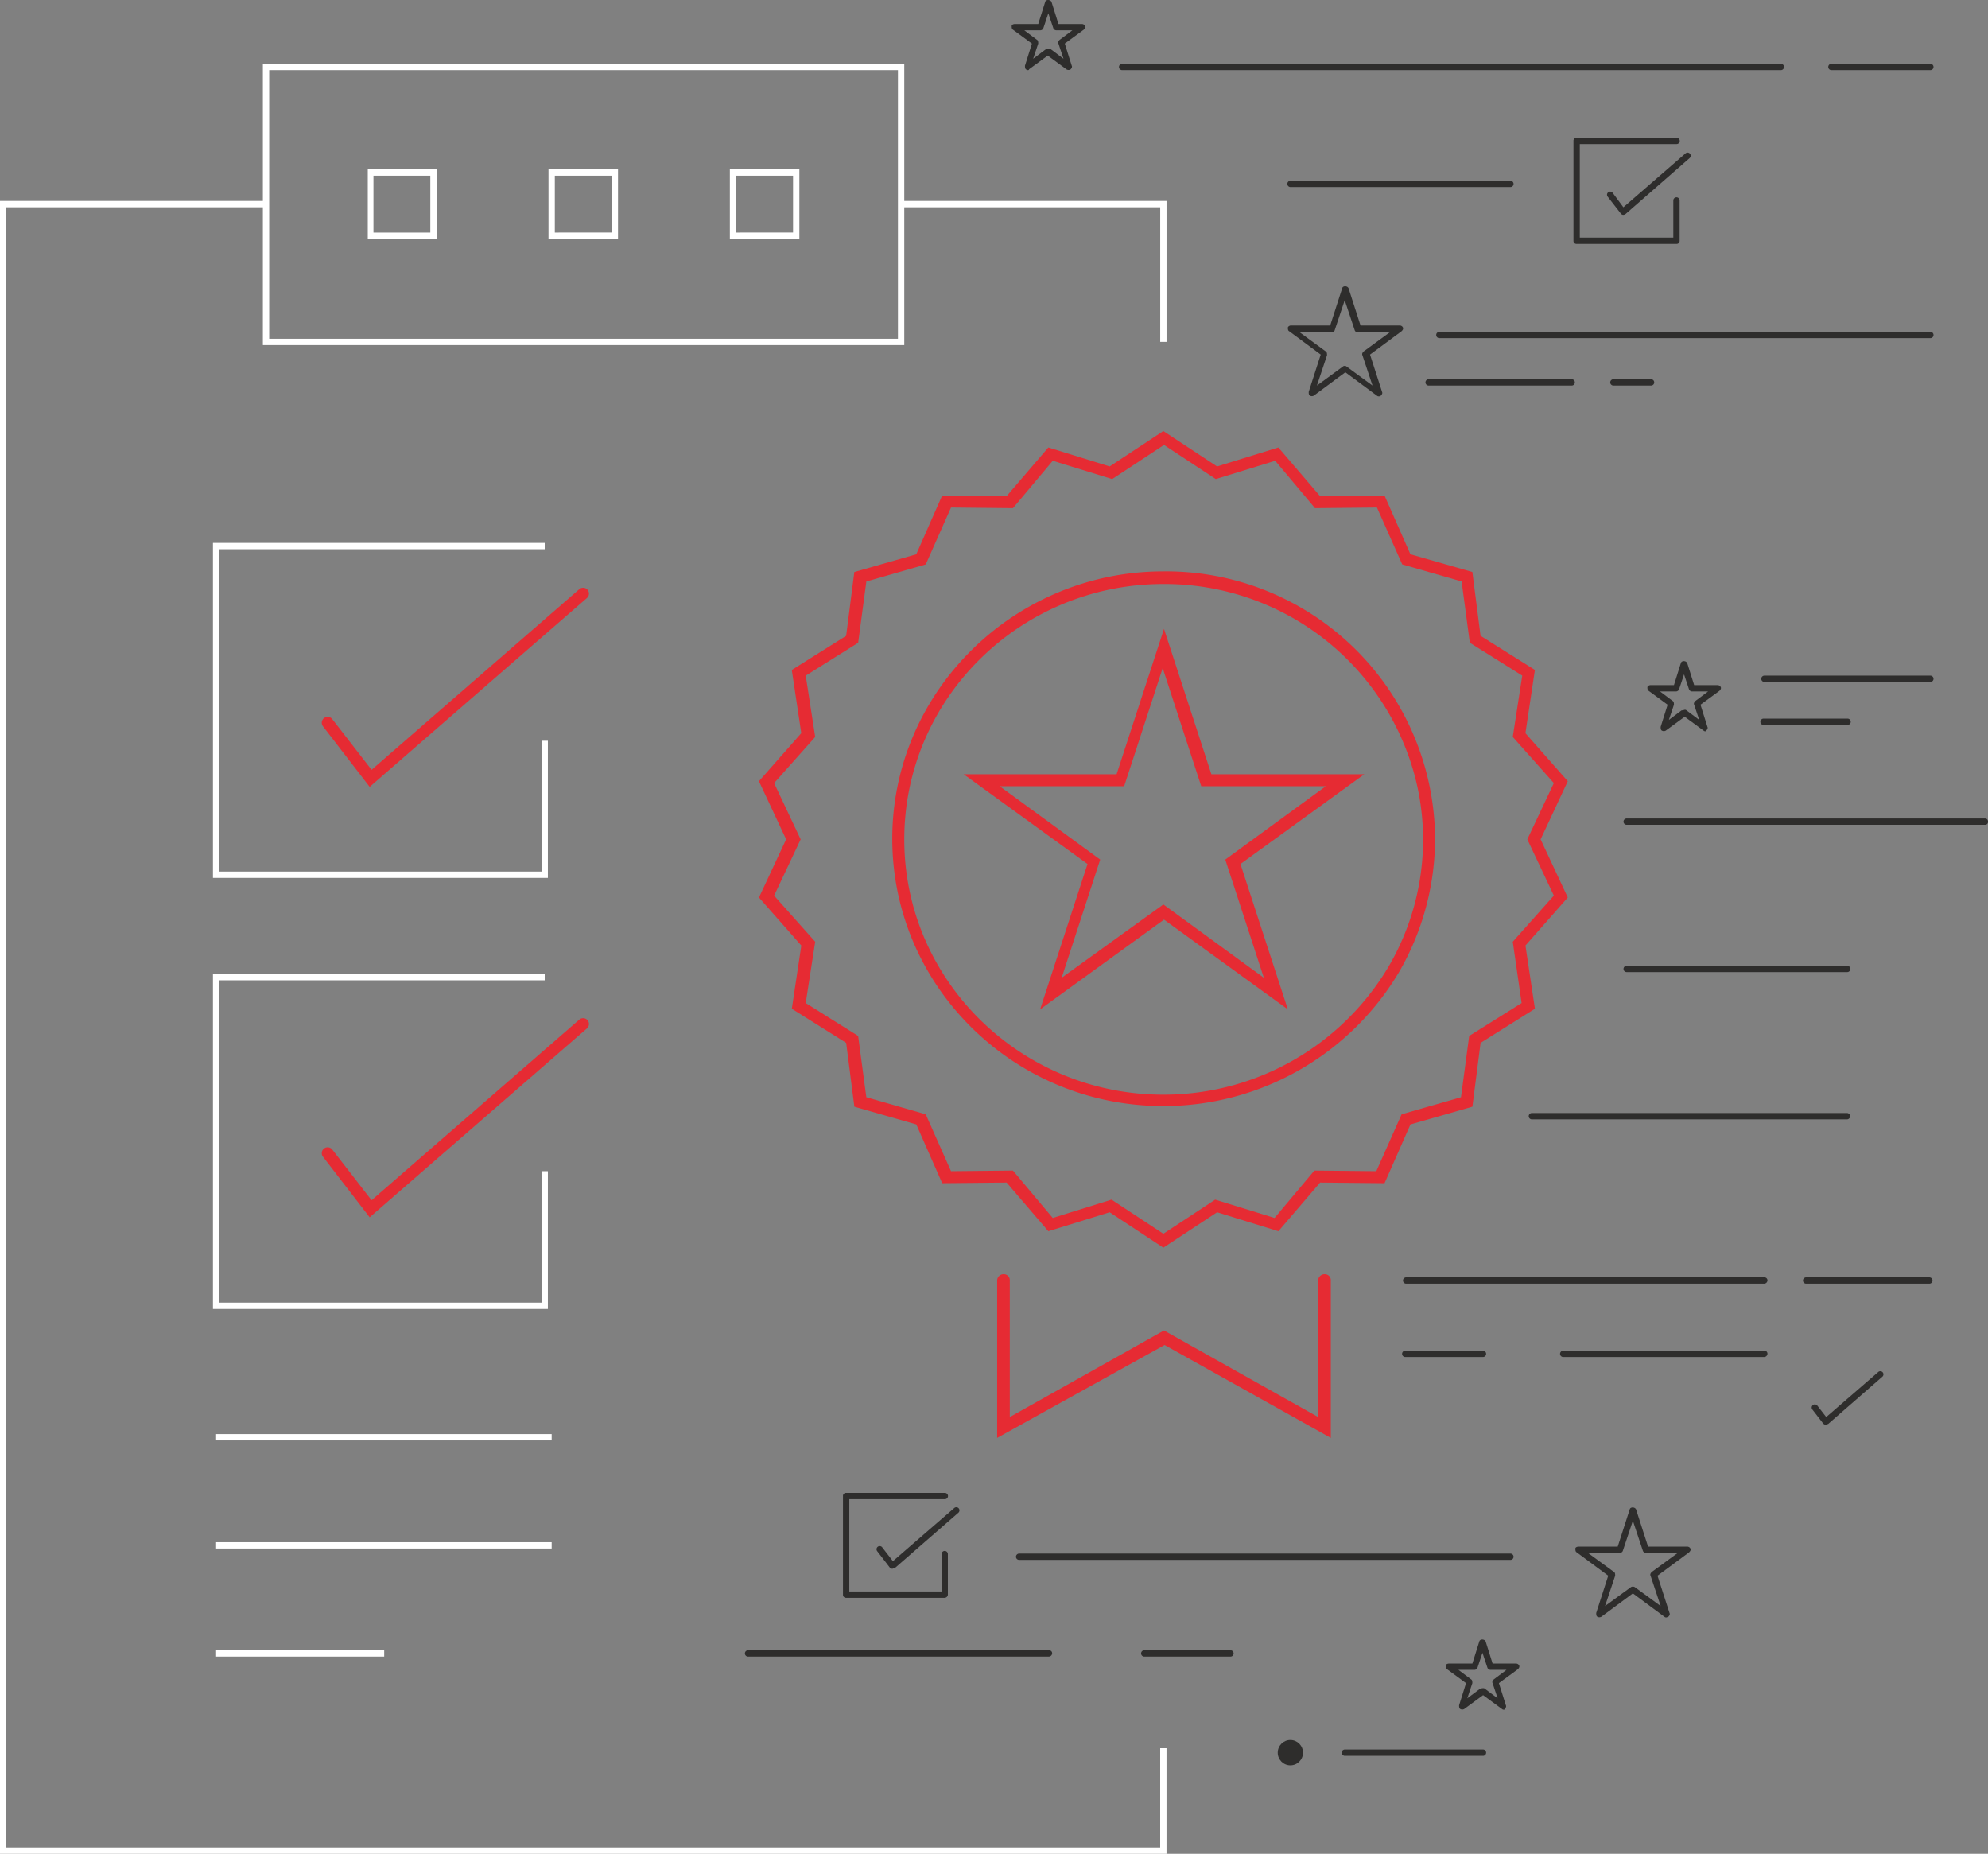
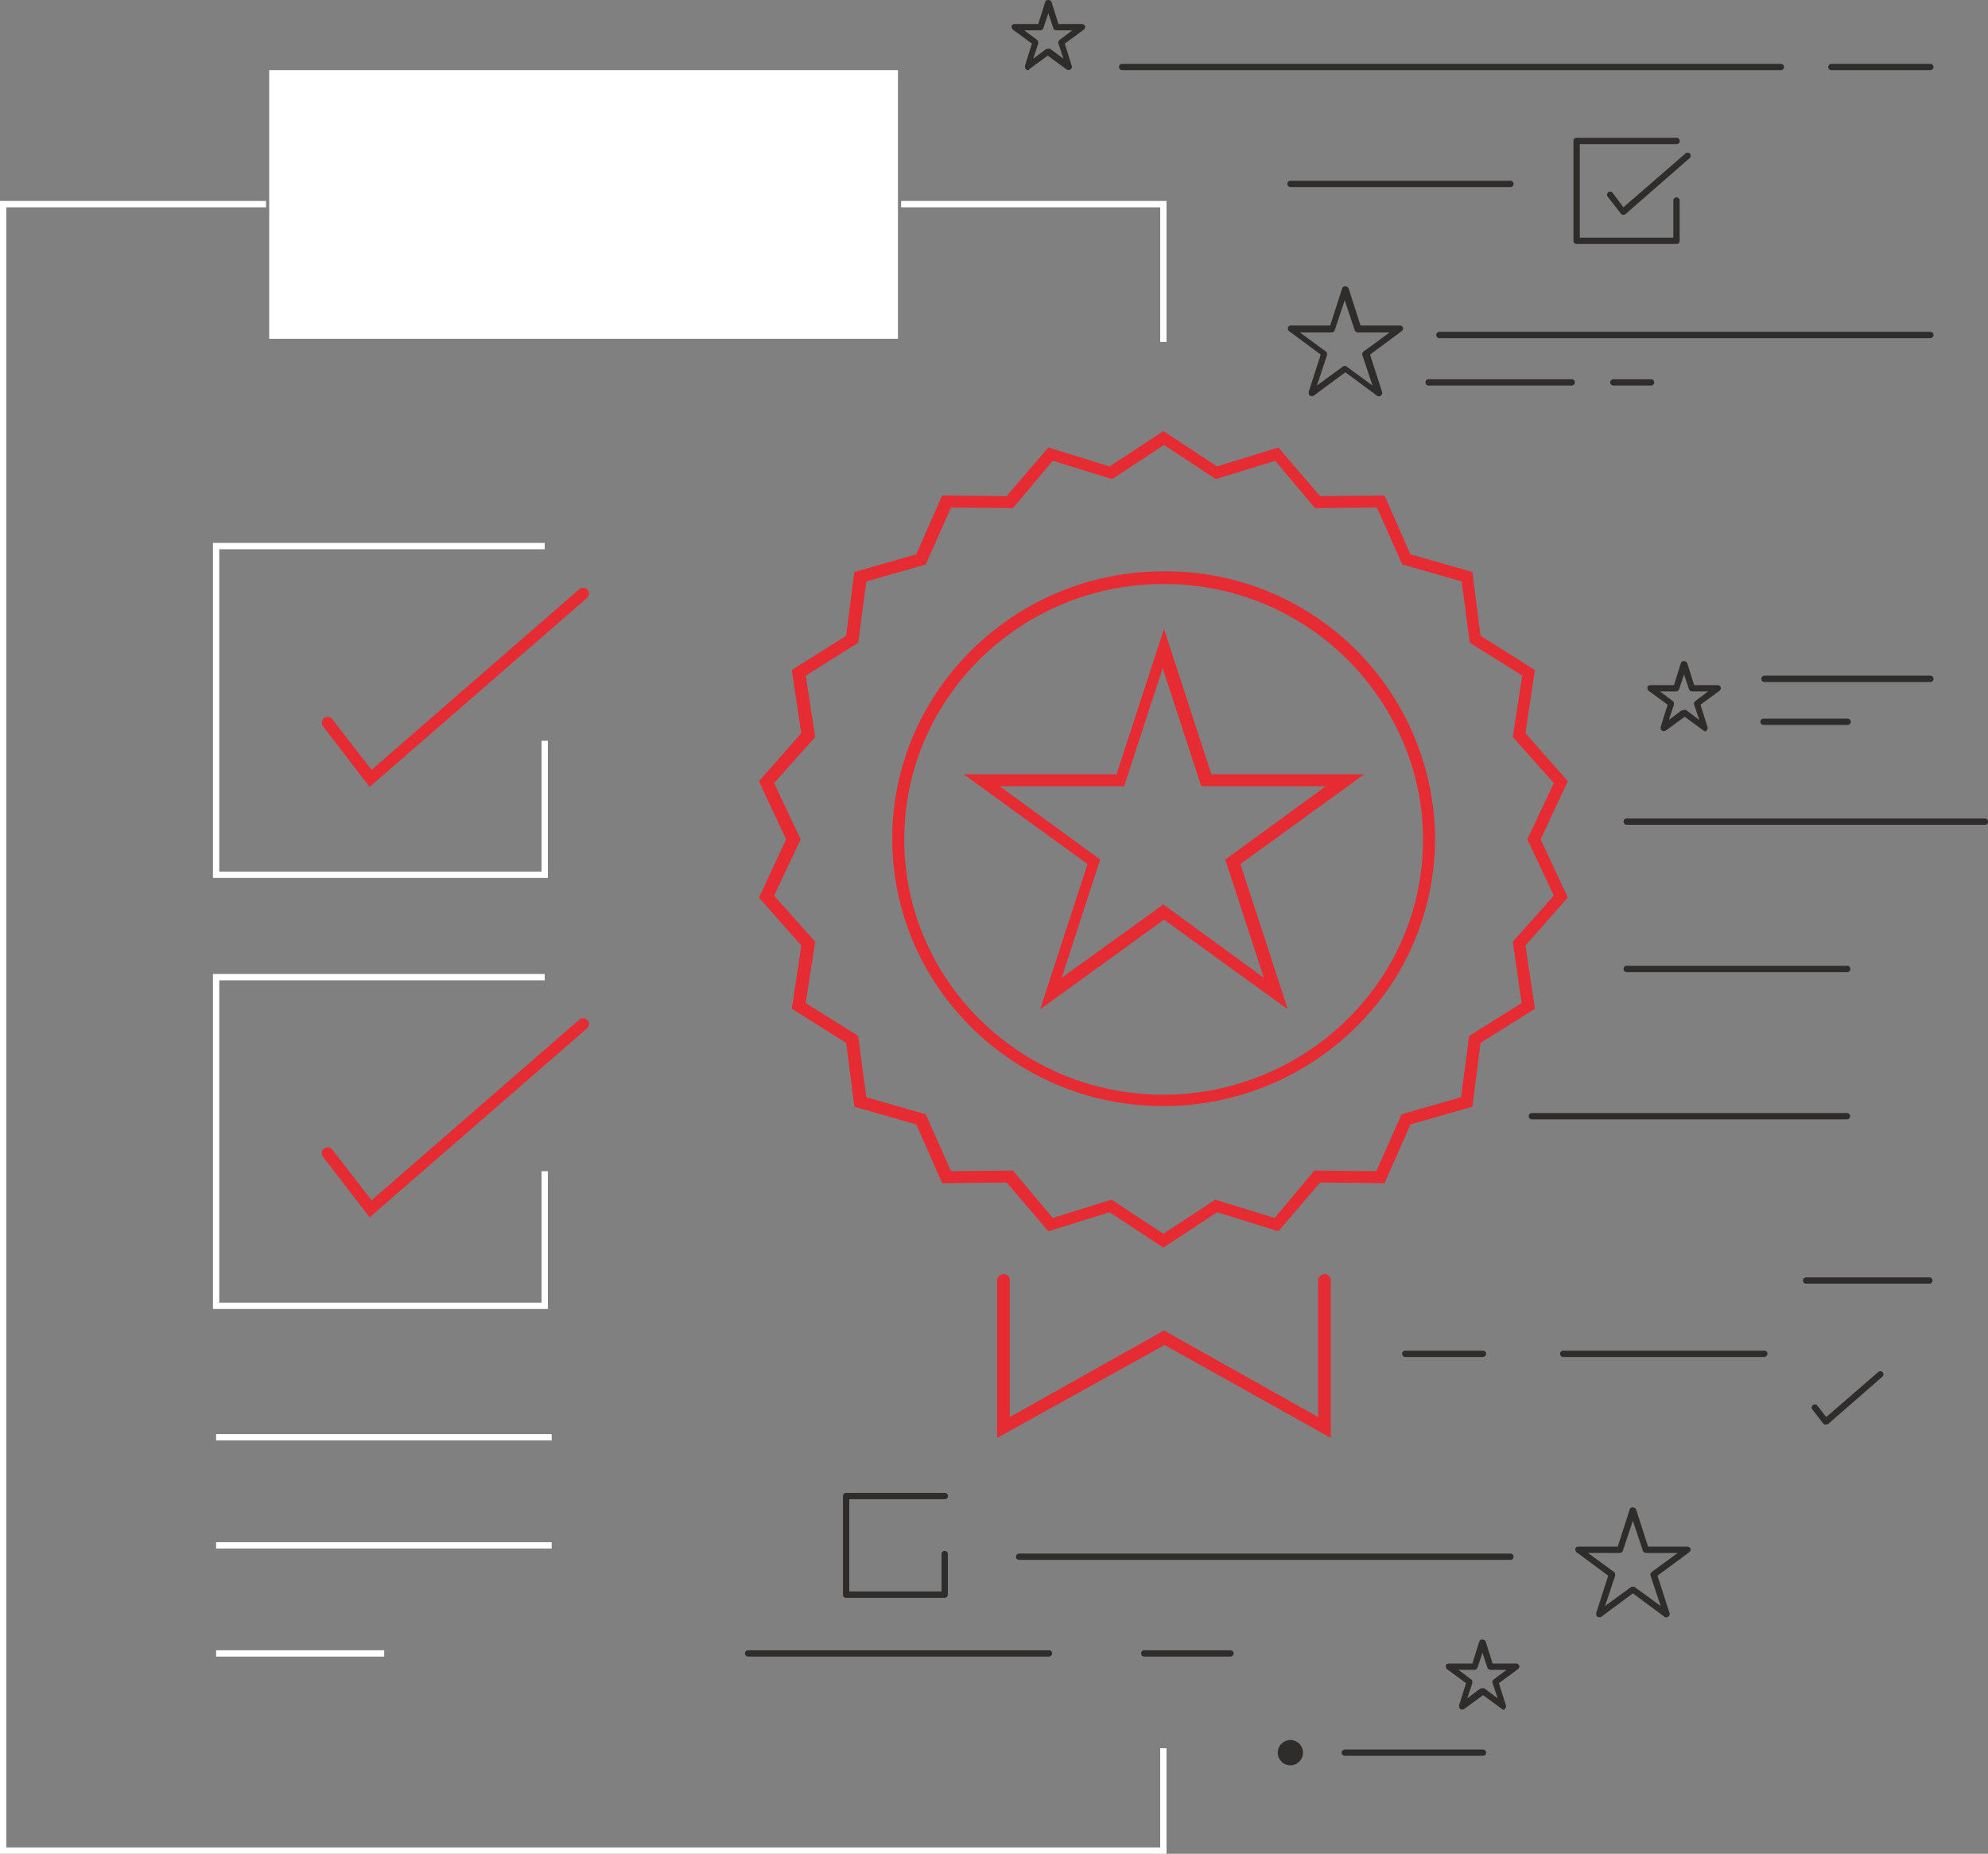
<svg xmlns="http://www.w3.org/2000/svg" width="364" height="339.355" viewBox="0 0 364 339.355">
  <rect x="0" y="0" width="364" height="339.355" fill="#808080" stroke="none" />
  <defs>
    <style>.a{fill:#2e2d2c;}.b{fill:#fff;}.c{fill:#e62b33;}</style>
  </defs>
  <g transform="translate(-263.6 -151)">
    <circle class="a" cx="2.314" cy="2.314" r="2.314" transform="translate(497.55 469.529)" />
    <path class="b" d="M477.187,485.362H263.6V182.8h48.711v1.157H264.757V484.2H476.03V466.04h1.157Z" transform="translate(0 4.993)" />
    <path class="b" d="M454.8,208.6h-1.157V183.957H406.2V182.8h48.6Z" transform="translate(22.392 4.993)" />
-     <path class="b" d="M422.638,212.588H305.2V161.1H422.638Zm-116.281-1.157H421.481V162.257H306.357Z" transform="translate(6.532 1.586)" />
+     <path class="b" d="M422.638,212.588H305.2H422.638Zm-116.281-1.157H421.481V162.257H306.357Z" transform="translate(6.532 1.586)" />
    <path class="a" d="M460.514,413.257H444.779a.579.579,0,1,1,0-1.157h15.736a.579.579,0,1,1,0,1.157Z" transform="translate(28.359 40.999)" />
    <path class="a" d="M514.879,397.957h-89.9a.579.579,0,1,1,0-1.157h89.9a.579.579,0,1,1,0,1.157Z" transform="translate(25.25 38.597)" />
-     <path class="a" d="M551.782,354.257h-65.6a.579.579,0,0,1,0-1.157h65.6a.547.547,0,0,1,.579.579A.62.62,0,0,1,551.782,354.257Z" transform="translate(34.859 31.735)" />
    <path class="a" d="M586.8,281.657H521.079a.579.579,0,0,1,0-1.157h65.6a.547.547,0,0,1,.579.579A.529.529,0,0,1,586.8,281.657Z" transform="translate(40.34 20.335)" />
    <path class="a" d="M563.814,328.257H506.079a.579.579,0,0,1,0-1.157h57.736a.579.579,0,0,1,0,1.157Z" transform="translate(37.984 27.652)" />
    <path class="a" d="M561.459,304.957h-40.38a.579.579,0,0,1,0-1.157h40.38a.579.579,0,1,1,0,1.157Z" transform="translate(40.34 23.993)" />
    <path class="a" d="M500.31,365.857H486.079a.579.579,0,1,1,0-1.157H500.31a.579.579,0,0,1,0,1.157Z" transform="translate(34.844 33.556)" />
    <path class="a" d="M501.817,428.957H476.479a.579.579,0,0,1,0-1.157h25.339a.579.579,0,0,1,0,1.157Z" transform="translate(33.336 43.464)" />
    <path class="a" d="M547.872,365.857H511.079a.579.579,0,1,1,0-1.157h36.793a.547.547,0,0,1,.579.578A.62.62,0,0,1,547.872,365.857Z" transform="translate(38.769 33.556)" />
    <path class="a" d="M572.04,354.257H549.479a.579.579,0,0,1,0-1.157H572.04a.579.579,0,1,1,0,1.157Z" transform="translate(44.799 31.735)" />
    <path class="a" d="M581.379,204.657h-89.9a.579.579,0,1,1,0-1.157h89.9a.579.579,0,0,1,0,1.157Z" transform="translate(35.692 8.244)" />
    <path class="a" d="M508.143,180.757H467.879a.579.579,0,0,1,0-1.157h40.264a.579.579,0,1,1,0,1.157Z" transform="translate(31.986 4.491)" />
    <path class="a" d="M561.84,162.257H441.279a.579.579,0,1,1,0-1.157H561.84a.579.579,0,1,1,0,1.157Z" transform="translate(27.809 1.586)" />
    <path class="a" d="M571.644,162.257H553.478a.579.579,0,0,1,0-1.157h18.165a.579.579,0,0,1,0,1.157Z" transform="translate(45.427 1.586)" />
    <path class="a" d="M515.927,212.157H489.779a.579.579,0,1,1,0-1.157h26.149a.579.579,0,1,1,0,1.157Z" transform="translate(35.425 9.421)" />
    <path class="a" d="M525.921,212.157h-6.942a.579.579,0,0,1,0-1.157h6.942a.579.579,0,0,1,0,1.157Z" transform="translate(40.01 9.421)" />
    <path class="a" d="M558.167,265.857H542.779a.579.579,0,1,1,0-1.157h15.388a.579.579,0,0,1,0,1.157Z" transform="translate(43.747 17.854)" />
    <path class="a" d="M573.308,259.057h-30.43a.579.579,0,0,1,0-1.157h30.43a.579.579,0,0,1,0,1.157Z" transform="translate(43.763 16.786)" />
    <g transform="translate(400.013 453.099)">
      <path class="a" d="M437.153,413.257H382.079a.579.579,0,1,1,0-1.157h55.074a.547.547,0,0,1,.579.578A.62.62,0,0,1,437.153,413.257Z" transform="translate(-381.5 -412.1)" />
    </g>
    <rect class="b" width="61.438" height="1.157" transform="translate(303.17 413.529)" />
    <rect class="b" width="61.438" height="1.157" transform="translate(303.17 433.314)" />
    <rect class="b" width="30.777" height="1.157" transform="translate(303.17 453.099)" />
    <path class="b" d="M334.527,190.527H321.8V177.8h12.727Zm-11.686-1.157h10.413V178.957H322.841Z" transform="translate(9.139 4.208)" />
-     <path class="b" d="M363.127,190.527H350.4V177.8h12.727Zm-11.57-1.157H361.97V178.957H351.557Z" transform="translate(13.63 4.208)" />
    <path class="b" d="M391.827,190.527H379.1V177.8h12.727Zm-11.57-1.157H390.67V178.957H380.257Z" transform="translate(18.136 4.208)" />
    <path class="c" d="M454.436,339.284c-27.422,0-49.636-21.983-49.636-48.942S427.131,241.4,454.436,241.4a49.25,49.25,0,0,1,49.752,48.942,48.9,48.9,0,0,1-6.6,24.413A50.162,50.162,0,0,1,454.436,339.284Zm0-95.57c-26.149,0-47.438,20.942-47.438,46.744S428.288,337.2,454.436,337.2a47.924,47.924,0,0,0,41.19-23.372,45.95,45.95,0,0,0,6.364-23.256,45.263,45.263,0,0,0-1.736-12.5A47.417,47.417,0,0,0,454.436,243.714Z" transform="translate(22.172 14.195)" />
    <path class="c" d="M421.4,382.567v-28.81a1.159,1.159,0,0,1,1.157-1.157,1.093,1.093,0,0,1,1.157,1.157v24.992L451.945,362.9l28.231,15.851V353.757a1.159,1.159,0,0,1,1.157-1.157,1.093,1.093,0,0,1,1.157,1.157v28.81l-30.43-17.008Z" transform="translate(24.778 31.656)" />
    <path class="c" d="M430.1,320.153l8.678-26.612L416.1,277.112h28l8.678-26.612,8.678,26.612h28l-22.678,16.43,8.678,26.612-22.678-16.43Zm22.562-19.207,18.4,13.422L464,292.731l18.4-13.421H459.6l-7.058-21.636-7.058,21.636H422.7l18.4,13.421-7.058,21.636Z" transform="translate(23.946 15.624)" />
    <path class="a" d="M484.061,216.432a.425.425,0,0,1-.347-.116l-5.785-4.281-5.785,4.281a.738.738,0,0,1-.694,0c-.231-.116-.231-.463-.231-.694l2.2-6.826-5.785-4.281c-.231-.116-.231-.463-.231-.694a.636.636,0,0,1,.578-.347h7.174l2.2-6.826c.116-.463.926-.463,1.157,0l2.2,6.826h7.174a.636.636,0,0,1,.579.347c.116.231,0,.463-.231.694l-5.785,4.281,2.2,6.826c.116.231,0,.463-.231.694A.425.425,0,0,1,484.061,216.432Zm-6.248-5.554a.425.425,0,0,1,.347.116l4.744,3.471-1.851-5.554c-.116-.231,0-.463.231-.694l4.744-3.471h-5.785a.636.636,0,0,1-.579-.347l-1.851-5.554-1.851,5.554a.636.636,0,0,1-.579.347H469.6l4.744,3.471c.231.116.231.463.231.694l-1.851,5.554,4.744-3.471A.425.425,0,0,1,477.813,210.879Z" transform="translate(32.002 7.113)" />
    <path class="a" d="M529.561,409.632a.425.425,0,0,1-.347-.116l-5.785-4.281-5.785,4.281a.737.737,0,0,1-.694,0c-.231-.116-.231-.463-.231-.694l2.2-6.826-5.785-4.281c-.231-.116-.231-.463-.231-.694s.347-.347.579-.347h7.174l2.2-6.826c.116-.463.926-.463,1.157,0l2.2,6.826h7.174a.636.636,0,0,1,.578.347c.116.231,0,.463-.231.694L527.941,402l2.2,6.826c.116.231,0,.463-.231.694C529.793,409.517,529.677,409.632,529.561,409.632Zm-14.347-11.8,4.744,3.471c.232.116.232.463.232.694l-1.851,5.554,4.744-3.471a.737.737,0,0,1,.694,0l4.744,3.471L526.669,402c-.116-.231,0-.463.231-.694l4.744-3.471h-5.785a.636.636,0,0,1-.578-.347l-1.851-5.554-1.851,5.554a.636.636,0,0,1-.579.347Z" transform="translate(39.146 37.45)" />
    <path class="a" d="M534.945,268.443a.425.425,0,0,1-.347-.116l-3.471-2.545-3.471,2.545a.737.737,0,0,1-.694,0c-.231-.116-.231-.463-.231-.694l1.273-4.05-3.471-2.545c-.231-.116-.231-.463-.231-.694a.636.636,0,0,1,.579-.347h4.281l1.273-4.05c.116-.463.926-.463,1.157,0l1.273,4.05h4.281a.636.636,0,0,1,.579.347c.116.231,0,.463-.232.694l-3.471,2.545,1.273,4.05c.116.231,0,.463-.231.694C535.176,268.443,535.06,268.443,534.945,268.443Zm-3.818-3.934a.425.425,0,0,1,.347.116l2.314,1.736-.926-2.777c-.116-.231,0-.463.232-.694l2.314-1.736h-2.893a.636.636,0,0,1-.578-.347l-.926-2.777-.926,2.777a.636.636,0,0,1-.578.347h-2.893l2.314,1.736c.232.116.232.463.232.694l-.926,2.777,2.314-1.736A2.353,2.353,0,0,0,531.126,264.509Z" transform="translate(40.936 16.425)" />
    <path class="a" d="M503.045,423.243a.425.425,0,0,1-.347-.116l-3.471-2.545-3.471,2.545a.737.737,0,0,1-.694,0c-.231-.116-.231-.463-.231-.694l1.273-4.05-3.471-2.545c-.231-.116-.231-.463-.231-.694s.347-.347.578-.347h4.281l1.273-4.05c.116-.463.926-.463,1.157,0l1.273,4.05h4.281a.636.636,0,0,1,.578.347c.116.231,0,.463-.231.694l-3.471,2.545,1.273,4.05c.116.231,0,.463-.231.694C503.276,423.127,503.16,423.243,503.045,423.243Zm-3.818-3.934a.425.425,0,0,1,.347.116l2.314,1.736-.926-2.777c-.116-.231,0-.463.231-.694l2.314-1.736h-2.893a.636.636,0,0,1-.578-.347l-.926-2.777-.926,2.777a.636.636,0,0,1-.579.347h-2.893l2.314,1.736c.231.116.231.463.231.694l-.926,2.777,2.314-1.736A1.548,1.548,0,0,1,499.226,419.309Z" transform="translate(35.927 40.732)" />
    <path class="a" d="M426.708,163.843a.425.425,0,0,1-.347-.116c-.231-.116-.231-.463-.231-.694l1.273-4.05-3.471-2.545c-.231-.116-.231-.463-.231-.694s.347-.347.578-.347h4.281l1.273-4.05c.116-.463.926-.463,1.157,0l1.273,4.05h4.281a.636.636,0,0,1,.578.347c.116.231,0,.463-.231.694l-3.471,2.545,1.273,4.05c.116.231,0,.463-.231.694a.738.738,0,0,1-.694,0l-3.471-2.545-3.471,2.545C426.94,163.727,426.824,163.843,426.708,163.843Zm3.818-3.934a.425.425,0,0,1,.347.116l2.314,1.736-.926-2.777c-.116-.231,0-.463.231-.694l2.314-1.736h-2.893a.636.636,0,0,1-.578-.347l-.926-2.777-.926,2.777a.636.636,0,0,1-.578.347h-2.893l2.314,1.736c.231.116.231.463.231.694l-.926,2.777,2.314-1.736A1.548,1.548,0,0,1,430.526,159.909Z" transform="translate(25.14)" />
    <path class="c" d="M457.75,368.688l-9.835-6.479-11.223,3.471-7.636-8.909-11.8.116-4.744-10.76-11.339-3.24-1.5-11.686-9.95-6.248,1.736-11.57-7.752-8.793,4.975-10.645L383.7,283.3l7.752-8.793-1.736-11.57,9.95-6.248,1.5-11.686,11.339-3.24L417.254,231l11.8.116,7.636-8.909,11.223,3.471,9.835-6.479,9.835,6.479,11.223-3.471,7.636,8.909,11.8-.116,4.744,10.76L514.328,245l1.5,11.686,9.951,6.248-1.736,11.57L531.8,283.3l-4.975,10.645,4.975,10.645-7.752,8.793,1.736,11.57-9.951,6.248-1.5,11.686-11.339,3.24-4.744,10.76-11.8-.116-7.636,8.909-11.223-3.471Zm-9.488-8.793,9.488,6.248,9.488-6.248,10.876,3.355,7.289-8.678,11.339.116,4.628-10.413,10.876-3.124,1.5-11.223,9.6-6.017-1.62-11.223,7.521-8.446-4.859-10.3,4.859-10.3-7.521-8.446,1.735-11.223-9.6-6.017-1.5-11.223-10.876-3.124L496.857,233.2l-11.339.116-7.289-8.678-10.876,3.355-9.488-6.248-9.488,6.248L437.5,224.638l-7.289,8.678-11.339-.116-4.628,10.413-10.876,3.124-1.5,11.223-9.6,6.017L394,275.2l-7.521,8.446,4.86,10.3-4.86,10.3L394,312.688l-1.736,11.223,9.6,6.017,1.5,11.223,10.876,3.124,4.628,10.413,11.339-.116,7.289,8.678Z" transform="translate(18.859 10.709)" />
    <path class="b" d="M358.622,298.222H297.3V236.9h60.744v1.157H298.457v59.008h59.008v-23.95h1.157Z" transform="translate(5.292 13.488)" />
    <path class="c" d="M323.289,280.448l-8.562-11.107a1.076,1.076,0,1,1,1.736-1.273l7.174,9.256L361.7,244.234a1.067,1.067,0,0,1,1.388,1.62Z" transform="translate(7.997 14.601)" />
    <g transform="translate(551.699 176.223)">
      <path class="a" d="M531.46,192.238H513.179a.547.547,0,0,1-.579-.579V173.379a.547.547,0,0,1,.579-.579H531.46a.579.579,0,1,1,0,1.157h-17.7v17.124h17.124v-6.826a.579.579,0,0,1,1.157,0v7.4A.547.547,0,0,1,531.46,192.238Z" transform="translate(-512.6 -172.8)" />
      <path class="a" d="M520.91,186.547h0a.6.6,0,0,1-.463-.231l-2.43-3.124a.579.579,0,0,1,.926-.694l1.967,2.661,11.339-9.835a.573.573,0,1,1,.81.81l-11.8,10.3A1.168,1.168,0,0,1,520.91,186.547Z" transform="translate(-511.769 -172.431)" />
    </g>
    <g transform="translate(417.947 424.289)">
      <path class="a" d="M415.628,406.407h-18.05a.547.547,0,0,1-.579-.578v-18.05a.547.547,0,0,1,.579-.578h18.05a.579.579,0,1,1,0,1.157H398.157V405.25H415.05v-6.826a.579.579,0,1,1,1.157,0v7.4A.62.62,0,0,1,415.628,406.407Z" transform="translate(-397 -387.2)" />
-       <path class="a" d="M405.194,400.731h0a.6.6,0,0,1-.463-.231l-2.314-3.008a.579.579,0,0,1,.926-.694l1.967,2.546,11.223-9.719a.573.573,0,0,1,.81.81l-11.686,10.182C405.425,400.615,405.31,400.731,405.194,400.731Z" transform="translate(-396.169 -386.847)" />
    </g>
    <path class="a" d="M552.847,377.727h0a.6.6,0,0,1-.463-.231l-1.967-2.545a.578.578,0,1,1,.926-.694l1.62,2.083,9.488-8.215a.573.573,0,1,1,.81.81l-9.95,8.678C553.194,377.611,552.963,377.727,552.847,377.727Z" transform="translate(45.017 34.067)" />
    <path class="b" d="M358.622,366.422H297.3V305.1h60.744v1.157H298.457v59.008h59.008V341.2h1.157Z" transform="translate(5.292 24.198)" />
    <path class="c" d="M323.289,348.548l-8.562-11.107a1.076,1.076,0,0,1,1.736-1.273l7.174,9.256L361.7,312.334a1.067,1.067,0,0,1,1.388,1.62Z" transform="translate(7.997 25.295)" />
  </g>
</svg>